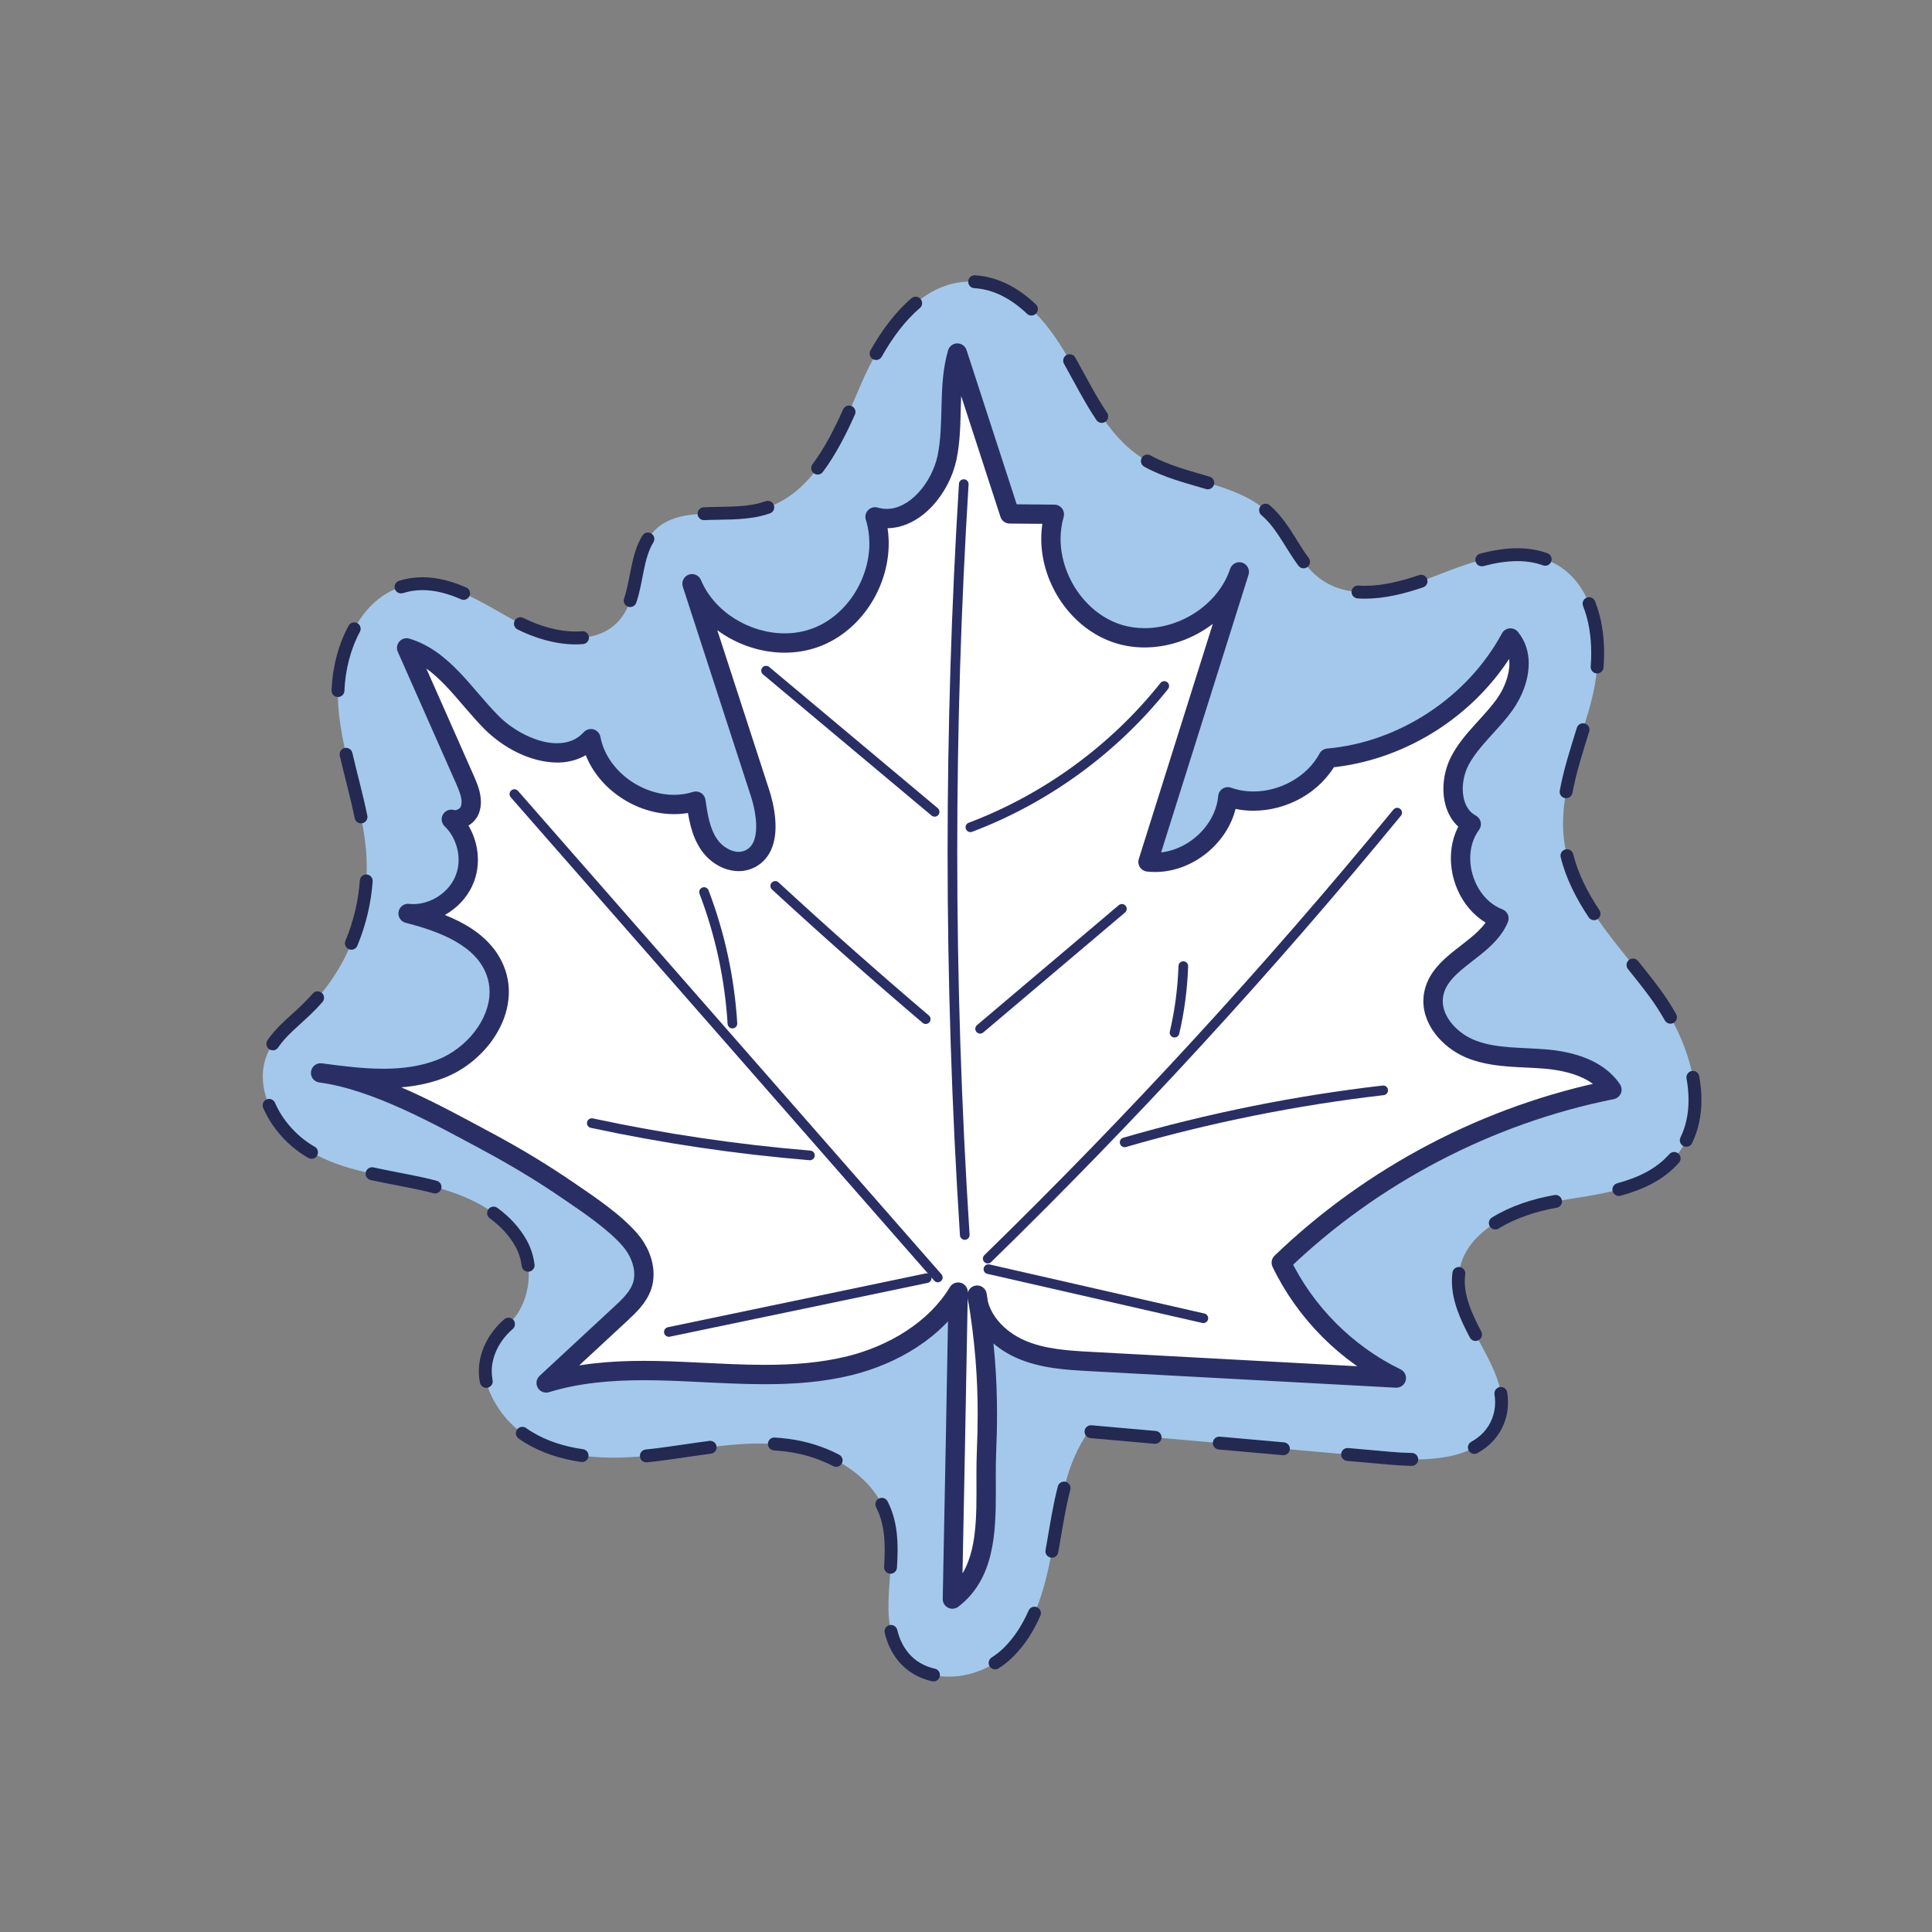
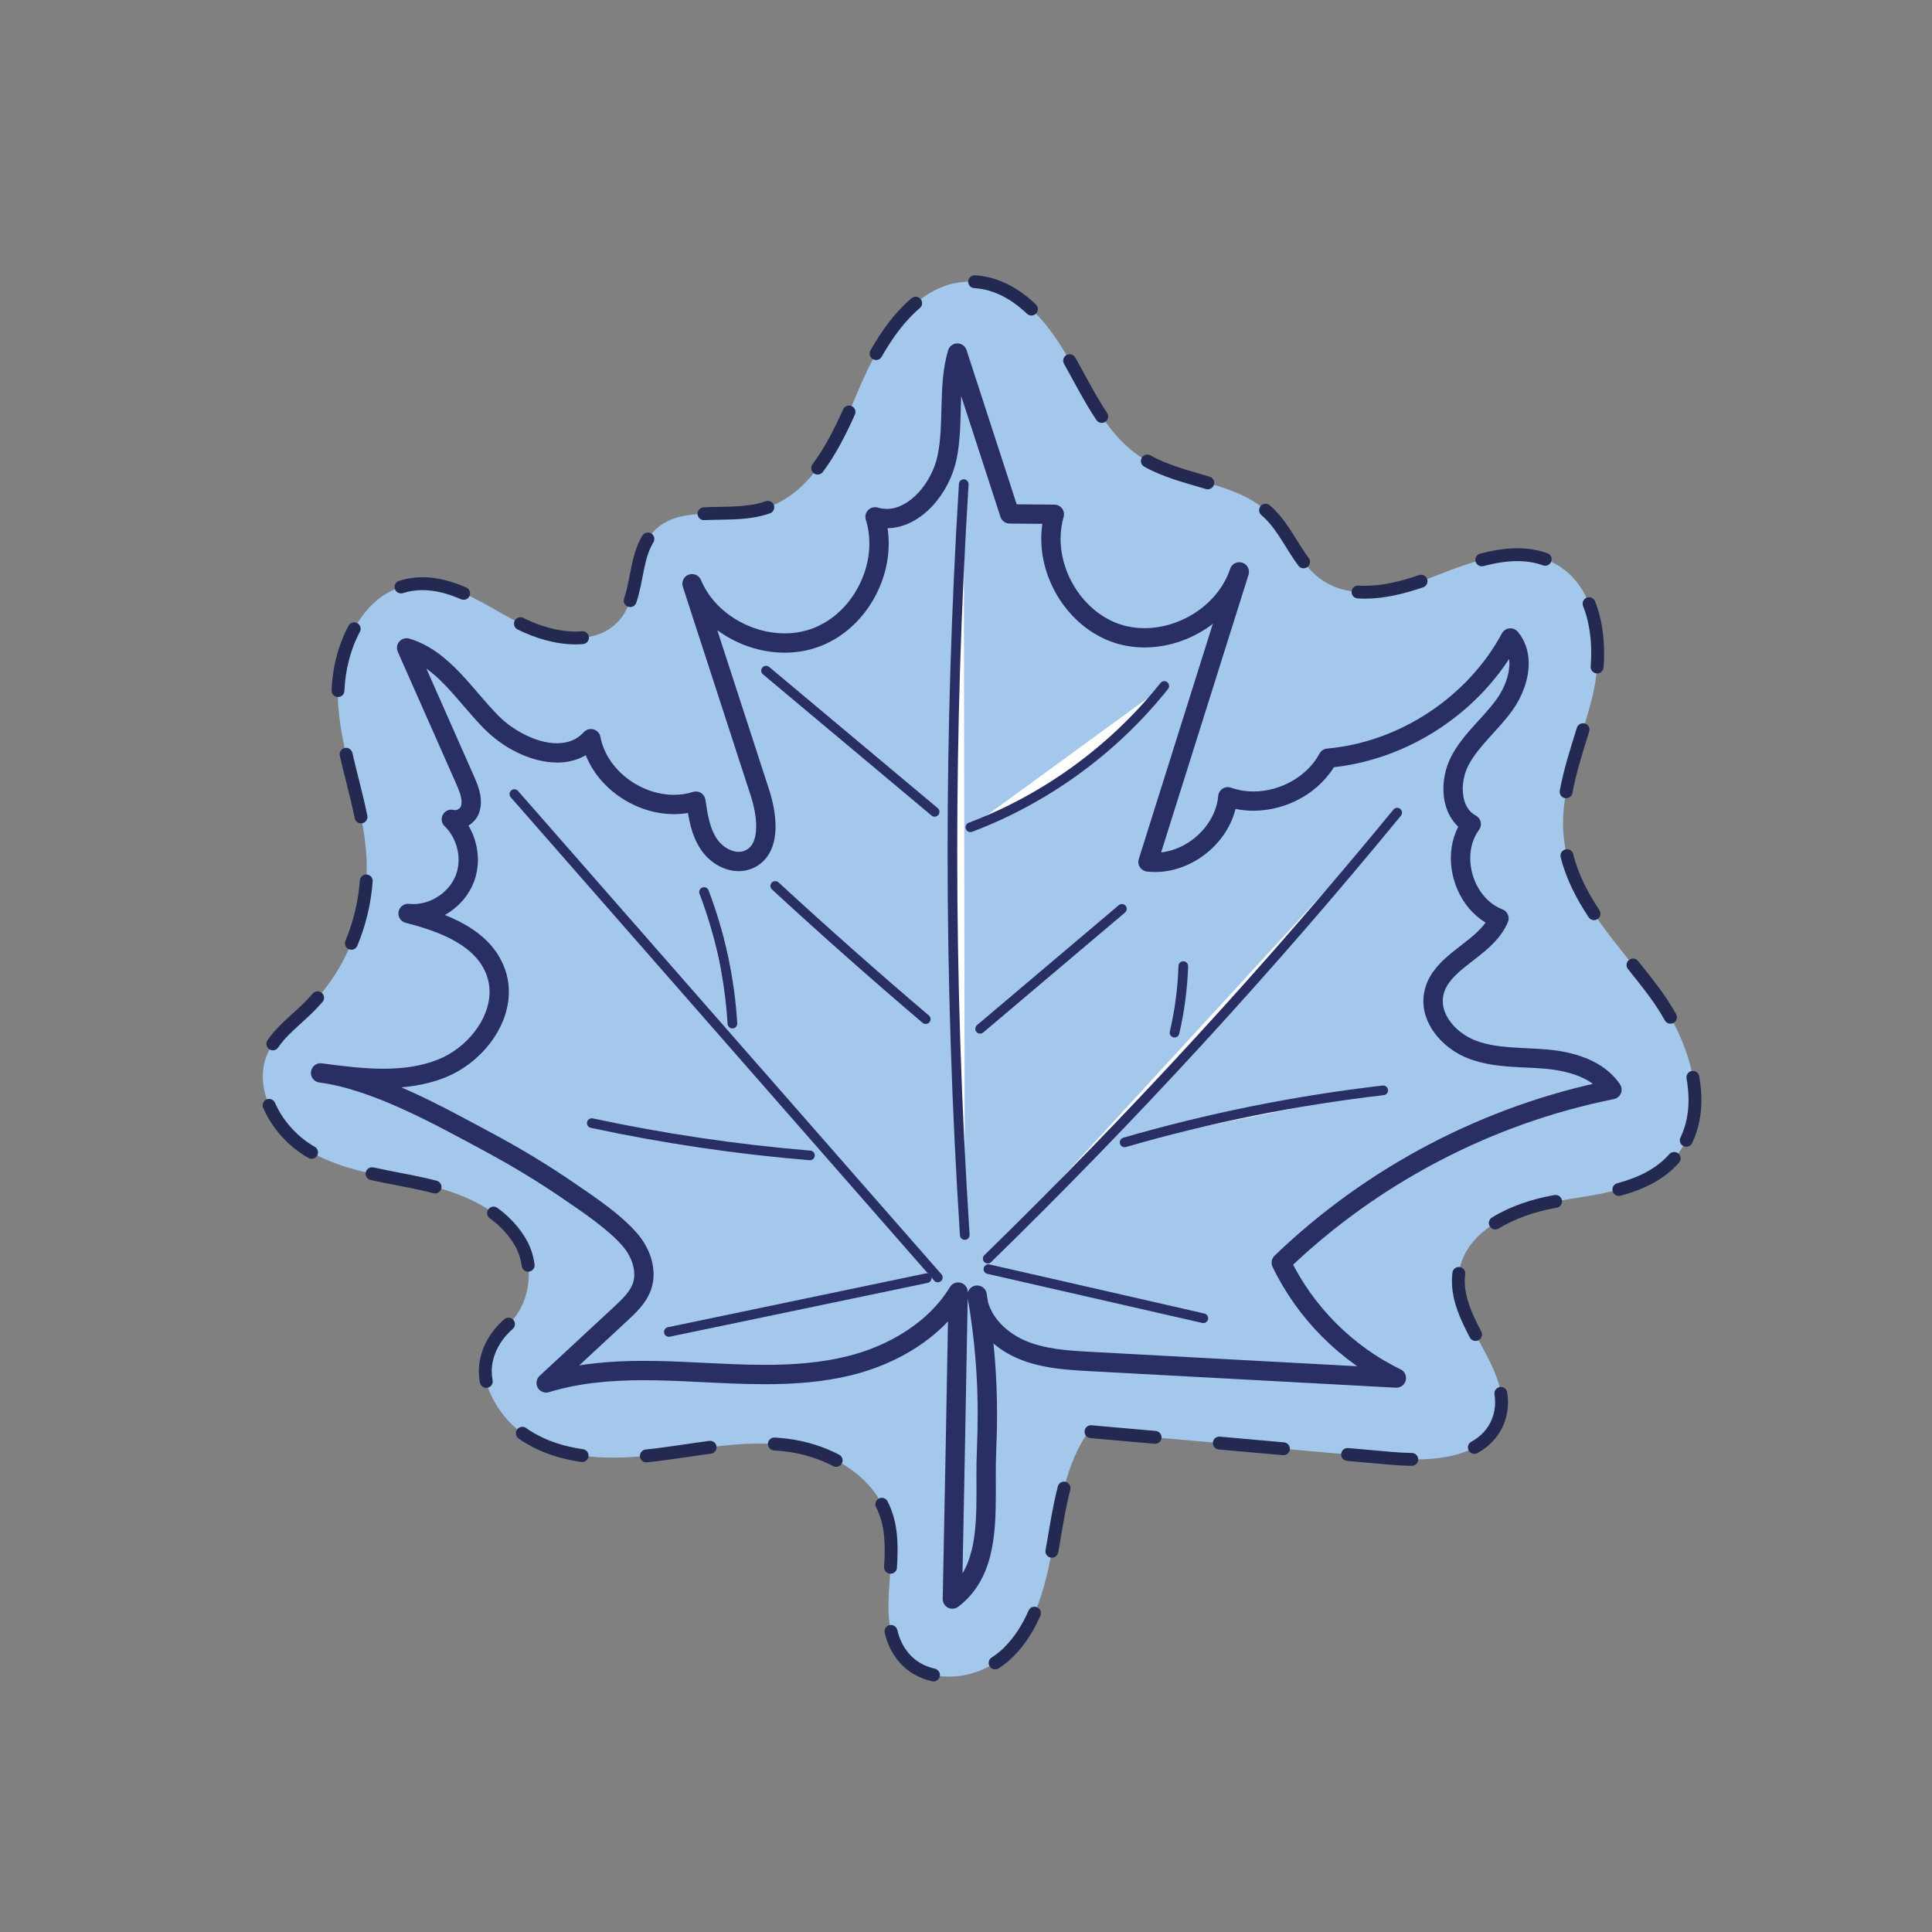
<svg xmlns="http://www.w3.org/2000/svg" version="1.1" id="Mini_bonbon" x="0px" y="0px" width="150px" height="150px" viewBox="0 0 150 150" xml:space="preserve">
  <rect x="0" y="0" width="150" height="150" fill="#808080" stroke="none" />
  <g>
    <path fill="#A3C8EB" d="M129.98,89.94c-2.23,2.52-5.98,2.76-9.29,3.35c-3.31,0.59-7.09,2.35-7.44,5.7c-0.41,4,4.52,7.59,3.06,11.34   c-1.16,2.95-5.19,3.17-8.34,2.89c-7.82-0.69-15.63-1.39-23.45-2.08c-1.78,2.51-2.23,5.69-2.75,8.72c-0.53,3.04-1.28,6.23-3.45,8.4   c-2.17,2.18-6.22,2.75-8.18,0.39c-2.33-2.82-0.27-7.14-1.22-10.67c-0.89-3.3-4.37-5.33-7.76-5.77c-3.39-0.45-6.81,0.32-10.2,0.74   c-3.39,0.41-7.05,0.41-9.97-1.38c-1.34-0.82-2.42-2.14-3.02-3.61c-0.74-1.82-0.01-3.82,1.47-5.12c1.6-1.39,2.13-4.25,1.04-6.26   c-1.48-2.7-4.64-3.98-7.64-4.65s-6.18-0.98-8.82-2.56c-2.63-1.58-4.53-5.01-3.16-7.77c0.64-1.29,1.85-2.18,2.89-3.18   c3.13-2.99,4.89-7.36,4.71-11.69c-0.16-4.05-1.92-7.9-2.2-11.95c-0.28-4.05,1.75-8.86,5.77-9.41c2.9-0.4,5.53,1.54,8.12,2.92   c2.58,1.38,6.26,2.02,8.06-0.29c1.49-1.9,0.88-4.91,2.5-6.7c1.94-2.13,5.44-1.05,8.24-1.72c4.17-1,6.15-5.6,7.81-9.55   c1.67-3.94,4.55-8.36,8.83-8.16c3.25,0.15,5.68,3.01,7.29,5.84c1.62,2.83,2.99,6.02,5.71,7.79c3.1,2.01,7.44,1.83,10.03,4.45   c1.47,1.48,2.14,3.66,3.79,4.92c2.51,1.93,6.12,0.99,9.07-0.17c2.95-1.15,6.33-2.44,9.15-0.99c3.42,1.76,3.91,6.51,3.03,10.26   c-0.89,3.74-2.7,7.42-2.23,11.23c0.56,4.64,4.28,8.14,7.05,11.9C131.25,80.86,133.08,86.45,129.98,89.94z" />
    <path fill="#232951" d="M129.606,89.609c-1.036,1.171-2.446,1.826-4.05,2.262c-0.267,0.072-0.424,0.347-0.351,0.614   c0.072,0.266,0.347,0.424,0.614,0.351c1.698-0.461,3.318-1.188,4.537-2.564c0.183-0.207,0.164-0.523-0.043-0.706   C130.105,89.383,129.789,89.402,129.606,89.609L129.606,89.609z M130.943,83.732c0.101,0.567,0.155,1.128,0.155,1.674   c0,1.038-0.194,2.021-0.626,2.909c-0.121,0.248-0.018,0.548,0.231,0.668c0.248,0.121,0.548,0.018,0.668-0.231   c0.508-1.044,0.727-2.184,0.726-3.346c0-0.612-0.06-1.232-0.171-1.85c-0.049-0.272-0.308-0.453-0.58-0.404   C131.076,83.201,130.895,83.46,130.943,83.732L130.943,83.732z M126.394,75.235c0.58,0.722,1.152,1.439,1.684,2.161   c0.421,0.571,0.819,1.186,1.181,1.829c0.135,0.241,0.44,0.326,0.681,0.191c0.241-0.135,0.326-0.44,0.191-0.681   c-0.382-0.68-0.803-1.329-1.247-1.933c-0.547-0.743-1.127-1.47-1.709-2.195c-0.173-0.215-0.488-0.249-0.703-0.076   C126.255,74.705,126.221,75.02,126.394,75.235z M121.172,66.554c0.418,1.69,1.215,3.221,2.171,4.664   c0.153,0.23,0.463,0.293,0.693,0.14c0.23-0.153,0.293-0.463,0.141-0.693c-0.918-1.385-1.654-2.814-2.034-4.351   c-0.066-0.268-0.337-0.432-0.605-0.365C121.269,66.015,121.105,66.286,121.172,66.554z M122.427,56.505   c-0.493,1.6-1.023,3.219-1.327,4.879c-0.05,0.272,0.13,0.532,0.402,0.582c0.272,0.05,0.532-0.13,0.582-0.402   c0.286-1.57,0.802-3.154,1.299-4.764c0.081-0.264-0.067-0.544-0.331-0.625C122.789,56.093,122.509,56.241,122.427,56.505   L122.427,56.505z M122.91,47.052c0.435,1.091,0.633,2.361,0.632,3.652c0,0.347-0.014,0.695-0.041,1.042   c-0.022,0.275,0.184,0.516,0.459,0.538c0.275,0.022,0.516-0.184,0.538-0.459c0.029-0.372,0.044-0.746,0.044-1.12   c0-1.392-0.209-2.78-0.703-4.022c-0.102-0.257-0.393-0.382-0.65-0.279C122.933,46.504,122.808,46.795,122.91,47.052L122.91,47.052z    M115.174,43.951c0.896-0.236,1.783-0.386,2.631-0.385c0.693,0,1.359,0.099,1.995,0.328c0.26,0.094,0.546-0.041,0.64-0.301   c0.094-0.26-0.041-0.546-0.301-0.64c-0.76-0.274-1.546-0.387-2.334-0.387c-0.965,0-1.934,0.168-2.886,0.418   c-0.267,0.07-0.426,0.344-0.356,0.611C114.634,43.862,114.907,44.021,115.174,43.951L115.174,43.951z M105.398,46.459   c0.196,0.014,0.393,0.021,0.59,0.021c1.513-0.001,3.063-0.387,4.505-0.882c0.261-0.09,0.4-0.374,0.31-0.635   c-0.09-0.261-0.374-0.4-0.635-0.31c-1.382,0.476-2.839,0.829-4.18,0.828c-0.175,0-0.348-0.006-0.519-0.018   c-0.275-0.02-0.515,0.187-0.535,0.463C104.916,46.2,105.123,46.439,105.398,46.459L105.398,46.459z M97.929,39.988   c0.115,0.1,0.227,0.204,0.336,0.314l0.001,0.001c0.975,0.972,1.614,2.371,2.544,3.621c0.166,0.221,0.479,0.265,0.7,0.099   c0.221-0.166,0.265-0.479,0.099-0.7c-0.85-1.121-1.497-2.571-2.634-3.725l0.001,0.001c-0.127-0.128-0.258-0.251-0.392-0.367   c-0.209-0.181-0.525-0.158-0.705,0.051C97.698,39.491,97.72,39.807,97.929,39.988L97.929,39.988z M88.836,36.231   c1.516,0.844,3.205,1.264,4.794,1.737c0.265,0.079,0.543-0.072,0.622-0.337c0.079-0.265-0.072-0.543-0.337-0.622   c-1.617-0.478-3.234-0.892-4.591-1.652c-0.241-0.135-0.546-0.048-0.68,0.193C88.509,35.792,88.595,36.097,88.836,36.231   L88.836,36.231z M82.61,28.246c0.805,1.43,1.572,2.963,2.516,4.366c0.154,0.229,0.465,0.29,0.694,0.136   c0.229-0.154,0.29-0.465,0.136-0.694c-0.896-1.33-1.654-2.839-2.474-4.298c-0.135-0.241-0.44-0.326-0.681-0.191   C82.559,27.701,82.474,28.006,82.61,28.246L82.61,28.246z M75.641,22.373c1.542,0.093,2.903,0.856,4.095,1.987   c0.2,0.19,0.517,0.182,0.707-0.018c0.19-0.2,0.182-0.517-0.018-0.707c-1.298-1.234-2.877-2.148-4.724-2.26   c-0.276-0.017-0.513,0.193-0.529,0.469C75.156,22.12,75.365,22.357,75.641,22.373L75.641,22.373z M68.455,27.696   c0.82-1.455,1.813-2.807,2.961-3.776c0.211-0.178,0.237-0.494,0.059-0.705c-0.178-0.211-0.494-0.237-0.705-0.059   c-1.278,1.081-2.327,2.526-3.187,4.049c-0.136,0.241-0.051,0.545,0.19,0.681C68.014,28.022,68.319,27.937,68.455,27.696   L68.455,27.696z M63.884,36.644c1.005-1.341,1.795-2.903,2.49-4.453c0.113-0.252,0-0.548-0.252-0.661   c-0.252-0.113-0.548,0-0.661,0.252c-0.68,1.52-1.445,3.019-2.378,4.262c-0.166,0.221-0.121,0.534,0.1,0.7   C63.405,36.91,63.719,36.865,63.884,36.644L63.884,36.644z M54.682,40.384c1.389-0.067,2.931,0.026,4.384-0.318   c0.244-0.059,0.481-0.129,0.712-0.209c0.261-0.091,0.398-0.377,0.306-0.637c-0.091-0.261-0.377-0.398-0.637-0.306   c-0.199,0.07-0.403,0.13-0.614,0.181c-1.25,0.303-2.739,0.227-4.197,0.292c-0.276,0.013-0.489,0.247-0.476,0.523   C54.173,40.184,54.407,40.397,54.682,40.384L54.682,40.384z M49.4,46.793c0.288-0.839,0.42-1.711,0.588-2.524   c0.166-0.814,0.368-1.561,0.74-2.161c0.145-0.235,0.072-0.543-0.164-0.688c-0.235-0.145-0.543-0.072-0.688,0.164   c-0.476,0.776-0.693,1.64-0.868,2.484c-0.173,0.845-0.304,1.678-0.554,2.4c-0.09,0.261,0.049,0.546,0.31,0.636   C49.026,47.193,49.31,47.054,49.4,46.793z M40.181,48.869c1.358,0.68,2.959,1.16,4.496,1.162c0.199,0,0.396-0.008,0.592-0.025   c0.275-0.024,0.479-0.267,0.454-0.542c-0.024-0.275-0.267-0.479-0.542-0.454c-0.165,0.014-0.333,0.022-0.505,0.022   c-1.324,0.002-2.806-0.431-4.048-1.056c-0.247-0.124-0.547-0.024-0.671,0.223C39.835,48.445,39.935,48.745,40.181,48.869   L40.181,48.869z M31.286,46.048c0.259-0.082,0.53-0.144,0.812-0.182c0.24-0.033,0.477-0.049,0.714-0.049   c0.999,0,1.989,0.28,2.986,0.711c0.253,0.11,0.548-0.007,0.657-0.26c0.11-0.253-0.007-0.548-0.26-0.657   c-1.07-0.463-2.195-0.793-3.383-0.794c-0.28,0-0.564,0.019-0.85,0.058c-0.338,0.046-0.665,0.12-0.979,0.22   c-0.263,0.084-0.409,0.365-0.325,0.628C30.741,45.986,31.022,46.131,31.286,46.048L31.286,46.048z M26.742,53.635   c0.058-1.588,0.47-3.227,1.199-4.578c0.131-0.243,0.04-0.546-0.203-0.677c-0.243-0.131-0.546-0.04-0.677,0.203   c-0.813,1.509-1.254,3.283-1.319,5.016c-0.01,0.276,0.205,0.508,0.481,0.518C26.5,54.127,26.732,53.911,26.742,53.635   L26.742,53.635z M28.519,63.327c-0.336-1.652-0.795-3.268-1.162-4.876c-0.062-0.269-0.33-0.437-0.599-0.376   c-0.269,0.062-0.437,0.33-0.376,0.599c0.376,1.641,0.832,3.249,1.157,4.852c0.055,0.271,0.319,0.445,0.59,0.39   C28.399,63.862,28.574,63.598,28.519,63.327L28.519,63.327z M27.743,73.428c0.66-1.588,1.068-3.281,1.191-4.999   c0.02-0.275-0.188-0.515-0.463-0.534c-0.275-0.02-0.515,0.188-0.534,0.463c-0.115,1.607-0.497,3.196-1.117,4.687   c-0.106,0.255,0.015,0.548,0.27,0.654C27.344,73.804,27.637,73.683,27.743,73.428L27.743,73.428z M21.597,81.326   c0.609-0.914,1.584-1.671,2.499-2.546l-0.001,0.001c0.329-0.314,0.642-0.642,0.941-0.984c0.182-0.208,0.161-0.524-0.047-0.705   c-0.208-0.182-0.524-0.161-0.705,0.047c-0.279,0.319-0.572,0.626-0.879,0.919l-0.001,0.001c-0.855,0.827-1.895,1.613-2.637,2.709   c-0.154,0.229-0.093,0.54,0.136,0.694C21.133,81.617,21.443,81.556,21.597,81.326L21.597,81.326z M24.438,89.036l-0.161-0.095   l0.001,0c-1.256-0.752-2.351-1.982-2.926-3.319c-0.109-0.254-0.404-0.37-0.657-0.261c-0.254,0.109-0.371,0.404-0.261,0.657   c0.67,1.549,1.888,2.912,3.329,3.78l0.001,0l0.178,0.104c0.24,0.137,0.545,0.055,0.682-0.185   C24.761,89.478,24.678,89.173,24.438,89.036L24.438,89.036z M33.906,91.676c-0.32-0.086-0.64-0.163-0.957-0.234   c-1.322-0.295-2.66-0.518-3.956-0.804c-0.27-0.059-0.536,0.111-0.596,0.381c-0.059,0.27,0.111,0.536,0.381,0.596   c1.33,0.293,2.667,0.516,3.953,0.803c0.305,0.068,0.612,0.143,0.917,0.224c0.267,0.071,0.541-0.087,0.612-0.354   C34.331,92.021,34.173,91.747,33.906,91.676L33.906,91.676z M41.501,98.168c-0.084-0.635-0.273-1.257-0.582-1.826l-0.001-0.002   c-0.572-1.044-1.376-1.886-2.304-2.561c-0.223-0.163-0.536-0.113-0.699,0.11c-0.163,0.223-0.113,0.536,0.11,0.699   c0.832,0.606,1.525,1.338,2.016,2.234l-0.001-0.002c0.244,0.45,0.399,0.955,0.469,1.481c0.036,0.274,0.288,0.466,0.561,0.43   C41.345,98.693,41.537,98.442,41.501,98.168L41.501,98.168z M38.246,107.153c-0.046-0.228-0.068-0.457-0.068-0.686   c-0.002-1.183,0.603-2.383,1.592-3.251l-0.002,0.002l0.046-0.041c0.206-0.184,0.223-0.5,0.039-0.706   c-0.184-0.206-0.5-0.223-0.706-0.039l-0.036,0.031l-0.002,0.002c-1.173,1.032-1.93,2.478-1.932,4.002   c0,0.294,0.029,0.59,0.088,0.885c0.055,0.271,0.318,0.446,0.589,0.391C38.126,107.687,38.301,107.424,38.246,107.153   L38.246,107.153z M45.264,112.516c-1.436-0.205-2.797-0.627-4.012-1.373c-0.138-0.084-0.273-0.174-0.404-0.27   c-0.224-0.162-0.536-0.112-0.698,0.112c-0.162,0.224-0.112,0.536,0.112,0.698c0.152,0.11,0.309,0.215,0.469,0.313   c1.357,0.832,2.856,1.291,4.394,1.51c0.273,0.039,0.527-0.151,0.565-0.425C45.727,112.809,45.537,112.555,45.264,112.516   L45.264,112.516z M55.072,111.87c-1.406,0.183-2.798,0.414-4.173,0.584c-0.253,0.031-0.51,0.059-0.766,0.085   c-0.275,0.027-0.475,0.272-0.448,0.547c0.027,0.275,0.272,0.475,0.547,0.448c0.265-0.026,0.528-0.055,0.789-0.087   c1.403-0.174,2.798-0.405,4.181-0.585c0.274-0.036,0.467-0.287,0.431-0.56C55.596,112.027,55.345,111.834,55.072,111.87   L55.072,111.87z M65.149,112.94c-1.224-0.638-2.579-1.051-3.925-1.226c-0.356-0.047-0.714-0.082-1.071-0.104   c-0.276-0.018-0.513,0.191-0.531,0.467c-0.018,0.276,0.191,0.513,0.467,0.531c0.336,0.021,0.671,0.054,1.005,0.098   c1.233,0.16,2.481,0.541,3.593,1.121c0.245,0.128,0.547,0.033,0.675-0.212C65.489,113.37,65.394,113.068,65.149,112.94   L65.149,112.94z M69.64,121.712c0.028-0.456,0.049-0.917,0.049-1.378c0-0.833-0.067-1.669-0.286-2.485   c-0.121-0.45-0.287-0.879-0.492-1.283c-0.124-0.247-0.425-0.346-0.672-0.221c-0.247,0.124-0.346,0.425-0.221,0.672   c0.175,0.346,0.316,0.71,0.419,1.093c0.188,0.697,0.252,1.445,0.252,2.225c0,0.431-0.019,0.871-0.047,1.316   c-0.017,0.276,0.193,0.513,0.468,0.53C69.386,122.198,69.623,121.988,69.64,121.712L69.64,121.712z M72.585,129.558   c-0.812-0.186-1.523-0.582-2.06-1.228l0.001,0.001c-0.442-0.536-0.707-1.127-0.863-1.784c-0.064-0.269-0.333-0.435-0.602-0.371   c-0.269,0.064-0.435,0.333-0.371,0.602c0.183,0.775,0.513,1.524,1.065,2.191l0.001,0.001c0.69,0.832,1.616,1.34,2.608,1.564   c0.269,0.061,0.537-0.107,0.598-0.377C73.023,129.887,72.854,129.619,72.585,129.558L72.585,129.558z M79.86,125.044   c-0.472,1.076-1.08,2.049-1.893,2.863l-0.001,0.001c-0.29,0.291-0.618,0.553-0.975,0.78c-0.233,0.149-0.301,0.458-0.153,0.69   c0.149,0.233,0.458,0.301,0.69,0.153c0.414-0.264,0.801-0.571,1.145-0.918l-0.001,0.001c0.921-0.921,1.593-2.007,2.102-3.168   c0.111-0.253-0.004-0.548-0.257-0.659C80.266,124.676,79.971,124.791,79.86,125.044L79.86,125.044z M82.129,115.407   c-0.373,1.45-0.605,2.935-0.851,4.368l0-0.001c-0.033,0.192-0.068,0.384-0.103,0.576c-0.05,0.272,0.13,0.532,0.401,0.582   c0.272,0.05,0.532-0.13,0.582-0.401c0.036-0.196,0.071-0.391,0.105-0.585l0-0.001c0.247-1.443,0.477-2.902,0.834-4.288   c0.069-0.267-0.092-0.54-0.36-0.609C82.47,114.979,82.197,115.14,82.129,115.407z M89.728,111.099   c-1.66-0.147-3.32-0.294-4.981-0.441c-0.275-0.024-0.518,0.179-0.542,0.454c-0.024,0.275,0.179,0.518,0.454,0.542   c1.66,0.147,3.32,0.294,4.98,0.441c0.275,0.024,0.518-0.179,0.542-0.454C90.206,111.366,90.003,111.123,89.728,111.099   L89.728,111.099z M99.689,111.984c-1.66-0.148-3.32-0.295-4.98-0.443c-0.275-0.024-0.518,0.179-0.542,0.454   c-0.024,0.275,0.179,0.518,0.454,0.542c1.66,0.148,3.32,0.295,4.98,0.443c0.275,0.024,0.518-0.179,0.542-0.454   C100.167,112.251,99.964,112.009,99.689,111.984L99.689,111.984z M109.617,112.808c-0.545-0.008-1.085-0.04-1.602-0.086   c-1.115-0.098-2.23-0.197-3.345-0.296c-0.275-0.024-0.518,0.179-0.542,0.454c-0.024,0.275,0.179,0.518,0.454,0.542   c1.115,0.099,2.23,0.197,3.345,0.296c0.537,0.048,1.102,0.081,1.676,0.09c0.276,0.004,0.503-0.216,0.507-0.492   C110.113,113.039,109.893,112.812,109.617,112.808L109.617,112.808z M116.033,108.258c0.032,0.209,0.048,0.415,0.048,0.62   c0,0.426-0.071,0.843-0.237,1.271l0.001-0.002c-0.323,0.816-0.878,1.38-1.62,1.796c-0.241,0.134-0.328,0.439-0.194,0.68   c0.134,0.241,0.439,0.328,0.68,0.194c0.901-0.499,1.654-1.254,2.064-2.304l0.001-0.002c0.213-0.545,0.305-1.095,0.305-1.633   c0-0.259-0.021-0.516-0.06-0.769c-0.041-0.273-0.296-0.461-0.569-0.42C116.179,107.73,115.991,107.985,116.033,108.258   L116.033,108.258z M112.769,98.803l-0.016,0.135l0,0.001c-0.018,0.178-0.027,0.355-0.027,0.531   c0.004,1.572,0.677,3.011,1.393,4.375c0.129,0.244,0.431,0.338,0.675,0.209c0.244-0.129,0.338-0.431,0.209-0.675   c-0.705-1.333-1.282-2.638-1.278-3.909c0-0.143,0.007-0.286,0.022-0.429l0,0.001l0.013-0.109c0.036-0.274-0.157-0.525-0.431-0.561   C113.055,98.337,112.804,98.53,112.769,98.803L112.769,98.803z M120.687,92.783l-0.084,0.015c-1.614,0.289-3.335,0.842-4.773,1.733   c-0.235,0.146-0.307,0.454-0.161,0.689c0.146,0.235,0.454,0.307,0.689,0.161c1.288-0.801,2.905-1.329,4.421-1.598l0.082-0.015   c0.272-0.048,0.454-0.307,0.406-0.579C121.218,92.917,120.959,92.735,120.687,92.783L120.687,92.783z" />
-     <path fill="#FFFFFF" d="M108.41,106.99c-7.89-0.43-15.78-0.85-23.68-1.28c-1.87-0.1-3.79-0.21-5.51-0.97   c-1.72-0.76-3.22-2.31-3.36-4.19c0.828,4.842,0.88,8.586,0.73,12.18c-0.172,4.117,0.63,8.92-2.65,11.42   c0.16-7.95,0.31-15.88,0.45-23.83c-1.77,2.94-5.05,4.87-8.42,5.71c-3.84,0.95-7.86,0.7-11.8,0.51c-3.95-0.2-7.99-0.33-11.77,0.83   c1.92-1.78,3.85-3.57,5.77-5.35c0.67-0.62,1.37-1.28,1.67-2.14c0.42-1.22-0.07-2.62-0.91-3.6c-1.21-1.41-3.21-2.75-4.75-3.8   c-2.02-1.39-4.13-2.66-6.29-3.82c-3.81-2.04-8.66-4.78-13-5.36c3.14,0.42,6.45,0.83,9.39-0.34c2.95-1.17,5.29-4.51,4.21-7.49   c-0.96-2.68-4.05-3.85-6.81-4.55c1.84,0.2,3.75-0.97,4.41-2.71c0.6-1.55,0.15-3.45-1.05-4.6c0.51,0.16,1.23-0.17,1.44-0.73   c0.28-0.76-0.05-1.59-0.37-2.32c-1.51-3.42-3.03-6.84-4.54-10.26c2.82,0.85,4.48,3.65,6.55,5.75c2.06,2.1,5.78,3.48,7.76,1.3   c0.67,3.51,4.75,5.93,8.15,4.85c0.17,1.17,0.35,2.38,1.02,3.36c0.66,0.98,1.96,1.63,3.05,1.18c1.79-0.74,1.5-3.33,0.91-5.17   c-1.76-5.42-3.52-10.83-5.28-16.25c1.49,3.55,5.97,5.51,9.58,4.19c3.61-1.32,5.78-5.7,4.63-9.38c2.61,0.77,5.03-1.95,5.59-4.61   c0.55-2.67,0.04-5.49,0.8-8.11c1.35,4.17,2.71,8.33,4.06,12.49c1.16,0.01,2.32,0.02,3.47,0.03c-1.09,3.74,1.27,8.13,4.98,9.29   c3.72,1.15,8.15-1.12,9.38-4.82c-2.37,7.51-4.73,15.01-7.09,22.52c2.95,0.34,5.94-2.1,6.2-5.06c2.85,1.01,6.34-0.34,7.78-3   c5.86-0.52,11.36-4.15,14.16-9.33c1.19,1.43,0.64,3.64-0.44,5.16c-1.08,1.52-2.6,2.71-3.47,4.35c-0.87,1.65-0.77,4.07,0.87,4.94   c-1.75,2.36-0.6,6.27,2.15,7.32c-1,2.43-4.55,3.28-5.06,5.86c-0.38,1.89,1.23,3.69,3.04,4.35c1.81,0.67,3.8,0.55,5.72,0.72   c1.92,0.18,3.99,0.77,5.07,2.37c-9.6,1.92-18.62,6.64-25.67,13.43C101.34,101.9,104.55,105.12,108.41,106.99z" />
    <path fill="#292F65" d="M108.41,106.99l0.041-0.749c-7.891-0.43-15.781-0.85-23.68-1.28c-1.871-0.097-3.697-0.217-5.248-0.907   c-0.762-0.336-1.479-0.854-2.003-1.474c-0.526-0.622-0.856-1.332-0.912-2.086l-0.748,0.056l-0.739,0.126   c0.598,3.499,0.785,6.404,0.785,9.107c0,0.993-0.025,1.958-0.065,2.915c-0.024,0.581-0.03,1.168-0.03,1.755   c0,0.476,0.003,0.952,0.003,1.423c0.001,1.594-0.044,3.14-0.366,4.459c-0.326,1.325-0.894,2.398-1.963,3.217l0.455,0.596   l0.75,0.015c0.16-7.951,0.31-15.881,0.45-23.832c0.006-0.34-0.216-0.64-0.543-0.734c-0.327-0.094-0.674,0.043-0.85,0.334   c-1.624,2.712-4.733,4.569-7.959,5.369c-2.07,0.512-4.219,0.666-6.407,0.666c-1.711,0-3.443-0.094-5.175-0.177l0.002,0   c-1.392-0.07-2.804-0.133-4.222-0.133c-2.614,0-5.251,0.211-7.806,0.995l0.22,0.717l0.51,0.55c1.92-1.78,3.85-3.57,5.77-5.35   l-0.001,0c0.667-0.626,1.478-1.349,1.869-2.443l0.001-0.003c0.134-0.389,0.194-0.79,0.194-1.183   c-0.005-1.184-0.517-2.295-1.244-3.149l0,0c-1.321-1.531-3.357-2.877-4.897-3.931l0.003,0.002c-2.045-1.407-4.179-2.691-6.36-3.863   l-0.001,0c-3.808-2.031-8.691-4.822-13.255-5.442c-0.411-0.055-0.788,0.233-0.843,0.644c-0.055,0.411,0.233,0.788,0.644,0.843   c1.607,0.214,3.287,0.433,4.973,0.433c1.613,0,3.239-0.201,4.794-0.82l-0.001,0c1.36-0.541,2.577-1.478,3.474-2.637   c0.894-1.158,1.475-2.552,1.477-4.014c0-0.597-0.099-1.202-0.313-1.792l0.001,0.003c-0.557-1.557-1.729-2.647-3.061-3.414   c-1.337-0.771-2.859-1.251-4.271-1.61L31.68,70.92l-0.081,0.746c0.165,0.018,0.33,0.027,0.494,0.027   c1.018-0.001,2.004-0.331,2.83-0.892c0.826-0.561,1.501-1.359,1.868-2.324l-0.002,0.005c0.215-0.555,0.315-1.141,0.315-1.723   c-0.003-1.366-0.544-2.724-1.546-3.689L35.04,63.61l-0.224,0.716c0.168,0.053,0.337,0.075,0.501,0.075   c0.397-0.002,0.767-0.122,1.094-0.329c0.324-0.207,0.614-0.513,0.772-0.928l0.002-0.004c0.108-0.294,0.152-0.593,0.152-0.876   c-0.006-0.787-0.302-1.453-0.539-2.005l-0.001-0.002c-1.51-3.421-3.03-6.841-4.54-10.26L31.57,50.3l-0.216,0.718   c1.226,0.368,2.244,1.178,3.232,2.208c0.987,1.026,1.921,2.253,3.001,3.351l-0.001-0.001c1.458,1.47,3.579,2.612,5.664,2.628   c1.153,0.007,2.328-0.396,3.187-1.349L45.88,57.35l-0.737,0.141c0.321,1.676,1.311,3.102,2.608,4.108   c1.3,1.006,2.919,1.609,4.574,1.611c0.646,0,1.298-0.094,1.931-0.295L54.03,62.2l-0.742,0.108c0.175,1.167,0.348,2.5,1.143,3.675   l-0.003-0.004c0.648,0.946,1.716,1.642,2.925,1.657c0.343,0,0.696-0.063,1.033-0.202c0.684-0.277,1.181-0.802,1.455-1.392   c0.279-0.591,0.371-1.236,0.372-1.881c-0.002-0.978-0.218-1.971-0.489-2.82l-0.001-0.003c-1.76-5.42-3.52-10.83-5.28-16.25   L53.73,45.32l-0.692,0.29c0.654,1.557,1.813,2.82,3.206,3.695c1.394,0.874,3.03,1.368,4.679,1.369c0.892,0,1.788-0.146,2.644-0.459   c1.645-0.602,2.999-1.762,3.944-3.185c0.944-1.424,1.487-3.119,1.488-4.836c0-0.767-0.11-1.539-0.343-2.287L67.94,40.13   l-0.212,0.719c0.374,0.111,0.751,0.163,1.12,0.163c1.4-0.004,2.624-0.736,3.547-1.731c0.927-1.002,1.589-2.291,1.869-3.608   l0.001-0.003c0.294-1.432,0.299-2.849,0.336-4.205c0.035-1.357,0.101-2.651,0.449-3.847l-0.72-0.209l-0.714,0.231   c1.35,4.171,2.71,8.332,4.06,12.491c0.099,0.306,0.385,0.516,0.707,0.518c1.16,0.01,2.32,0.02,3.47,0.03l0.007-0.75l-0.72-0.21   c-0.202,0.694-0.297,1.405-0.297,2.113c0.001,1.773,0.59,3.518,1.599,4.963c1.009,1.444,2.448,2.598,4.175,3.139l0.002,0.001   c0.735,0.227,1.492,0.334,2.245,0.334c1.748-0.001,3.472-0.569,4.909-1.549c1.436-0.981,2.593-2.386,3.159-4.084L96.22,44.4   l-0.715-0.226c-2.37,7.51-4.73,15.011-7.09,22.521c-0.067,0.212-0.035,0.447,0.086,0.633s0.322,0.311,0.543,0.337   c0.214,0.025,0.428,0.037,0.641,0.037c1.592-0.002,3.105-0.66,4.266-1.696c1.159-1.037,1.983-2.472,2.126-4.08L95.33,61.86   l-0.251,0.707c0.728,0.258,1.487,0.378,2.243,0.378c2.594-0.007,5.172-1.395,6.447-3.728l-0.66-0.357l0.066,0.747   c6.124-0.549,11.823-4.311,14.754-9.72l-0.66-0.357l-0.577,0.48c0.342,0.414,0.494,0.911,0.497,1.498   c0.006,0.887-0.393,1.941-0.972,2.748c-0.496,0.7-1.125,1.359-1.76,2.062c-0.633,0.704-1.276,1.457-1.762,2.37l-0.001,0.002   c-0.409,0.778-0.627,1.671-0.629,2.558c0.001,0.661,0.123,1.323,0.412,1.923c0.287,0.598,0.755,1.133,1.398,1.472l0.351-0.663   l-0.602-0.447c-0.678,0.915-0.98,2.01-0.98,3.092c0.001,1.123,0.319,2.241,0.906,3.199c0.587,0.955,1.455,1.755,2.558,2.177   l0.268-0.701l-0.694-0.285c-0.195,0.475-0.529,0.903-0.966,1.322c-0.653,0.631-1.527,1.213-2.332,1.911   c-0.402,0.351-0.787,0.735-1.109,1.188c-0.322,0.452-0.577,0.978-0.695,1.579l0-0.002c-0.048,0.238-0.071,0.476-0.071,0.711   c0.002,1.062,0.461,2.023,1.119,2.788c0.662,0.767,1.532,1.36,2.471,1.703l-0.003-0.001c2.012,0.735,4.072,0.592,5.914,0.764   l-0.004,0c0.909,0.085,1.838,0.268,2.633,0.599c0.798,0.331,1.448,0.796,1.886,1.444l0.622-0.42l-0.147-0.735   c-9.743,1.949-18.888,6.735-26.043,13.625c-0.233,0.225-0.296,0.573-0.156,0.865c1.937,4.027,5.263,7.363,9.279,9.31L108.41,106.99   l0.041-0.749L108.41,106.99l0.327-0.675c-3.704-1.793-6.798-4.896-8.581-8.61L99.48,98.03l0.52,0.54   c6.944-6.689,15.84-11.344,25.297-13.235c0.246-0.049,0.451-0.218,0.547-0.45c0.095-0.232,0.068-0.497-0.072-0.705   c-0.643-0.952-1.567-1.582-2.554-1.991c-0.99-0.41-2.056-0.611-3.067-0.706l-0.004,0c-1.997-0.168-3.918-0.071-5.526-0.676   l-0.003-0.001c-0.69-0.25-1.369-0.713-1.847-1.272c-0.483-0.561-0.757-1.196-0.756-1.81c0-0.137,0.013-0.275,0.041-0.415l0-0.002   c0.097-0.487,0.332-0.898,0.694-1.314c0.54-0.623,1.367-1.204,2.194-1.865c0.821-0.664,1.667-1.429,2.129-2.541   c0.077-0.188,0.076-0.396-0.005-0.583c-0.081-0.187-0.231-0.331-0.421-0.403c-0.752-0.287-1.375-0.845-1.815-1.561   c-0.44-0.714-0.685-1.578-0.684-2.413c0-0.808,0.223-1.577,0.684-2.198c0.131-0.177,0.178-0.398,0.129-0.612   s-0.186-0.394-0.38-0.497c-0.339-0.182-0.577-0.446-0.751-0.8c-0.171-0.353-0.263-0.797-0.263-1.27   c-0.001-0.633,0.166-1.312,0.455-1.858l-0.001,0.002c0.384-0.726,0.937-1.389,1.551-2.07c0.613-0.681,1.284-1.378,1.868-2.197   c0.725-1.027,1.243-2.31,1.249-3.616c0.003-0.855-0.242-1.737-0.844-2.458c-0.159-0.191-0.404-0.291-0.651-0.267   c-0.247,0.025-0.467,0.171-0.585,0.39c-2.67,4.951-7.971,8.449-13.567,8.94c-0.25,0.022-0.474,0.169-0.593,0.39   c-0.957,1.788-3.071,2.949-5.128,2.942c-0.597,0-1.186-0.095-1.742-0.292c-0.22-0.078-0.46-0.05-0.656,0.076   c-0.196,0.126-0.321,0.333-0.342,0.565c-0.101,1.167-0.719,2.277-1.632,3.093c-0.911,0.816-2.099,1.317-3.266,1.315   c-0.157,0-0.313-0.009-0.469-0.027L89.13,66.92l0.715,0.225c2.36-7.51,4.72-15.01,7.09-22.519c0.124-0.393-0.092-0.812-0.484-0.939   s-0.813,0.086-0.943,0.477c-0.447,1.346-1.384,2.501-2.582,3.319c-1.196,0.818-2.644,1.289-4.063,1.288   c-0.612,0-1.218-0.086-1.802-0.267l0.002,0.001c-1.366-0.426-2.551-1.361-3.392-2.567c-0.842-1.204-1.33-2.669-1.329-4.105   c0-0.573,0.077-1.143,0.237-1.693c0.066-0.226,0.022-0.468-0.118-0.657s-0.36-0.3-0.595-0.303c-1.15-0.01-2.31-0.02-3.47-0.03   L78.39,39.9l0.713-0.232c-1.35-4.161-2.71-8.321-4.06-12.489c-0.101-0.312-0.397-0.524-0.725-0.519   c-0.328,0.005-0.617,0.226-0.709,0.541c-0.412,1.424-0.471,2.85-0.508,4.225c-0.035,1.376-0.05,2.704-0.306,3.942l0.001-0.003   c-0.215,1.032-0.771,2.114-1.501,2.896c-0.733,0.79-1.603,1.255-2.448,1.251c-0.227,0-0.458-0.032-0.696-0.102   c-0.266-0.079-0.552-0.005-0.747,0.193c-0.195,0.198-0.264,0.485-0.181,0.75c0.186,0.596,0.275,1.215,0.275,1.84   c0.001,1.397-0.45,2.821-1.238,4.007c-0.788,1.187-1.903,2.129-3.209,2.605c-0.681,0.249-1.4,0.368-2.129,0.368   c-1.346,0.001-2.721-0.41-3.882-1.139c-1.162-0.729-2.102-1.768-2.62-3.004c-0.156-0.371-0.575-0.553-0.953-0.413   c-0.378,0.14-0.577,0.552-0.452,0.935c1.76,5.42,3.52,10.83,5.28,16.25l-0.001-0.003c0.238,0.738,0.419,1.612,0.417,2.362   c0.001,0.495-0.079,0.929-0.227,1.237c-0.153,0.31-0.338,0.505-0.672,0.649c-0.146,0.06-0.297,0.088-0.46,0.089   c-0.567,0.015-1.302-0.415-1.681-0.994l-0.003-0.004c-0.544-0.785-0.732-1.872-0.897-3.045c-0.032-0.217-0.158-0.411-0.344-0.528   c-0.186-0.117-0.416-0.146-0.625-0.079c-0.479,0.152-0.975,0.224-1.477,0.224c-1.284,0.002-2.607-0.482-3.655-1.296   c-1.051-0.815-1.815-1.943-2.054-3.204c-0.053-0.28-0.259-0.504-0.533-0.581c-0.274-0.077-0.567,0.007-0.758,0.218   c-0.555,0.604-1.238,0.85-2.076,0.857c-1.501,0.016-3.402-0.948-4.593-2.178l-0.001-0.001c-0.99-1.002-1.921-2.225-2.987-3.337   c-1.064-1.108-2.286-2.123-3.881-2.605c-0.282-0.085-0.584,0.001-0.778,0.221s-0.243,0.531-0.124,0.8   c1.51,3.421,3.03,6.841,4.54,10.26l-0.001-0.002c0.234,0.521,0.419,1.036,0.413,1.403c0,0.134-0.019,0.248-0.059,0.357l0.002-0.004   c-0.017,0.049-0.076,0.129-0.174,0.19c-0.095,0.063-0.22,0.096-0.288,0.093l-0.052-0.006c-0.333-0.104-0.693,0.034-0.87,0.334   c-0.177,0.3-0.125,0.682,0.127,0.923c0.682,0.649,1.086,1.642,1.084,2.607c0,0.41-0.071,0.811-0.214,1.181l-0.002,0.005   c-0.244,0.645-0.715,1.213-1.308,1.615c-0.593,0.403-1.301,0.634-1.988,0.633c-0.111,0-0.222-0.006-0.331-0.018   c-0.391-0.043-0.749,0.225-0.819,0.613c-0.07,0.388,0.172,0.763,0.554,0.86c1.348,0.341,2.751,0.796,3.889,1.455   c1.143,0.663,1.996,1.498,2.399,2.621l0.001,0.003c0.153,0.422,0.223,0.849,0.223,1.281c0.002,1.053-0.431,2.15-1.164,3.097   c-0.73,0.947-1.752,1.729-2.841,2.159l-0.001,0c-1.321,0.526-2.749,0.714-4.239,0.713c-1.556,0-3.173-0.205-4.774-0.42   c-0.196-0.026-0.398,0.028-0.555,0.147c-0.157,0.12-0.262,0.301-0.288,0.497c-0.026,0.196,0.028,0.398,0.147,0.555   c0.12,0.157,0.301,0.262,0.497,0.288c4.116,0.54,8.934,3.228,12.745,5.278l-0.001,0c2.138,1.148,4.225,2.404,6.22,3.777   l0.003,0.002c1.541,1.046,3.504,2.38,4.603,3.669l0,0c0.533,0.616,0.888,1.448,0.883,2.173c0,0.243-0.036,0.475-0.112,0.695   l0.001-0.003c-0.209,0.626-0.798,1.222-1.471,1.837l-0.001,0c-1.92,1.78-3.85,3.57-5.77,5.35c-0.256,0.237-0.314,0.622-0.14,0.924   c0.174,0.302,0.536,0.445,0.87,0.343c2.347-0.721,4.831-0.929,7.366-0.929c1.374,0,2.761,0.061,4.146,0.131l0.002,0   c1.726,0.083,3.482,0.179,5.248,0.179c2.257,0,4.53-0.157,6.769-0.71c3.515-0.88,6.966-2.883,8.882-6.051l-0.643-0.387l-0.75-0.013   c-0.14,7.949-0.29,15.879-0.45,23.828c-0.006,0.287,0.154,0.554,0.41,0.684c0.256,0.13,0.566,0.102,0.794-0.072   c1.397-1.06,2.141-2.517,2.511-4.056c0.373-1.544,0.407-3.195,0.409-4.814c0-0.479-0.003-0.954-0.003-1.423   c0-0.578,0.005-1.145,0.028-1.692c0.041-0.973,0.067-1.96,0.067-2.978c0-2.773-0.194-5.776-0.807-9.36   c-0.068-0.395-0.433-0.667-0.83-0.618s-0.687,0.401-0.657,0.8c0.084,1.126,0.574,2.131,1.263,2.944   c0.691,0.815,1.584,1.452,2.542,1.876c1.889,0.83,3.903,0.93,5.773,1.033c7.9,0.43,15.79,0.85,23.679,1.28   c0.357,0.019,0.678-0.215,0.767-0.561c0.089-0.346-0.077-0.707-0.399-0.863L108.41,106.99z" />
    <path fill="#FFFFFF" d="M74.827,37.585c-1.2,19.409-1.174,38.894,0.077,58.3" />
    <path fill="#292F65" d="M74.453,37.561c-0.589,9.523-0.882,19.064-0.882,28.605c0,9.921,0.321,19.842,0.959,29.743   c0.013,0.207,0.192,0.363,0.398,0.35c0.207-0.013,0.363-0.192,0.35-0.398c-0.637-9.884-0.958-19.789-0.958-29.694   c0-9.526,0.293-19.051,0.88-28.558c0.013-0.207-0.144-0.385-0.351-0.397C74.643,37.197,74.465,37.355,74.453,37.561L74.453,37.561z   " />
    <path fill="#FFFFFF" d="M75.343,64.23c5.877-2.223,11.136-6.056,15.051-10.971" />
    <path fill="#292F65" d="M75.475,64.581c5.941-2.248,11.254-6.12,15.212-11.088c0.129-0.162,0.102-0.398-0.06-0.527   c-0.162-0.129-0.398-0.102-0.527,0.06c-3.873,4.861-9.078,8.655-14.891,10.853c-0.194,0.073-0.291,0.29-0.218,0.483   C75.065,64.556,75.282,64.654,75.475,64.581L75.475,64.581z" />
    <path fill="#FFFFFF" d="M72.565,63.031c-4.363-3.654-8.726-7.308-13.088-10.963" />
    <path fill="#292F65" d="M72.806,62.744c-4.363-3.654-8.726-7.308-13.088-10.963c-0.159-0.133-0.395-0.112-0.528,0.047   c-0.133,0.159-0.112,0.395,0.047,0.528c4.363,3.654,8.726,7.308,13.088,10.963c0.159,0.133,0.395,0.112,0.528-0.047   C72.985,63.113,72.964,62.877,72.806,62.744L72.806,62.744z" />
    <path fill="#FFFFFF" d="M60.19,68.783c3.825,3.525,7.72,6.974,11.683,10.343" />
    <path fill="#292F65" d="M59.936,69.059c3.829,3.528,7.728,6.98,11.694,10.353c0.158,0.134,0.394,0.115,0.529-0.043   c0.134-0.158,0.115-0.394-0.043-0.529c-3.959-3.366-7.85-6.812-11.671-10.333c-0.152-0.14-0.39-0.131-0.53,0.022   C59.774,68.681,59.784,68.918,59.936,69.059L59.936,69.059z" />
    <path fill="#FFFFFF" d="M76.097,79.875c3.669-3.104,7.338-6.208,11.007-9.312" />
    <path fill="#292F65" d="M76.339,80.161c3.669-3.104,7.338-6.208,11.007-9.312c0.158-0.134,0.178-0.37,0.044-0.528   c-0.134-0.158-0.37-0.178-0.528-0.044c-3.669,3.104-7.338,6.208-11.007,9.312c-0.158,0.134-0.178,0.37-0.044,0.529   C75.944,80.275,76.181,80.295,76.339,80.161L76.339,80.161z" />
    <path fill="#FFFFFF" d="M76.688,97.72c11.224-10.944,21.842-22.51,31.79-34.625" />
    <path fill="#292F65" d="M76.949,97.988c11.234-10.954,21.862-22.529,31.818-34.656c0.131-0.16,0.108-0.396-0.052-0.528   c-0.16-0.131-0.396-0.108-0.528,0.052c-9.939,12.105-20.548,23.66-31.762,34.595c-0.148,0.145-0.151,0.382-0.007,0.53   C76.564,98.13,76.801,98.133,76.949,97.988L76.949,97.988z" />
    <path fill="#FFFFFF" d="M91.872,75.009c-0.057,1.739-0.286,3.472-0.681,5.166" />
    <path fill="#292F65" d="M91.497,74.997c-0.056,1.714-0.281,3.423-0.672,5.093c-0.047,0.202,0.078,0.403,0.28,0.45   c0.202,0.047,0.403-0.078,0.45-0.28c0.401-1.718,0.633-3.476,0.691-5.239c0.007-0.207-0.156-0.38-0.363-0.387   C91.678,74.627,91.504,74.79,91.497,74.997L91.497,74.997z" />
    <path fill="#FFFFFF" d="M87.317,88.693c6.564-1.901,13.287-3.253,20.075-4.038" />
    <path fill="#292F65" d="M87.421,89.053c6.544-1.895,13.246-3.243,20.014-4.026c0.206-0.024,0.353-0.21,0.329-0.416   c-0.024-0.206-0.21-0.353-0.416-0.329c-6.809,0.787-13.552,2.144-20.136,4.05c-0.199,0.058-0.314,0.266-0.256,0.465   C87.014,88.996,87.222,89.111,87.421,89.053L87.421,89.053z" />
    <path fill="#FFFFFF" d="M76.74,98.536c5.563,1.271,11.126,2.541,16.688,3.812" />
    <path fill="#292F65" d="M76.657,98.901c5.563,1.271,11.126,2.541,16.688,3.812c0.202,0.046,0.403-0.08,0.449-0.282   c0.046-0.202-0.08-0.403-0.282-0.449c-5.563-1.271-11.126-2.541-16.689-3.812c-0.202-0.046-0.403,0.08-0.449,0.282   C76.328,98.654,76.455,98.855,76.657,98.901L76.657,98.901z" />
    <path fill="#FFFFFF" d="M71.945,99.236c-6.672,1.392-13.344,2.785-20.016,4.177" />
    <path fill="#292F65" d="M71.869,98.869c-6.672,1.392-13.344,2.785-20.016,4.177c-0.203,0.042-0.333,0.241-0.29,0.444   c0.042,0.203,0.241,0.333,0.444,0.29c6.672-1.392,13.344-2.785,20.016-4.177c0.203-0.042,0.333-0.241,0.29-0.444   C72.27,98.957,72.072,98.827,71.869,98.869L71.869,98.869z" />
    <path fill="#FFFFFF" d="M72.812,99.182C61.853,86.673,50.895,74.163,39.936,61.654" />
    <path fill="#292F65" d="M73.094,98.935C62.135,86.426,51.177,73.916,40.218,61.407c-0.136-0.156-0.373-0.171-0.529-0.035   c-0.156,0.136-0.171,0.373-0.035,0.529C50.613,74.41,61.571,86.92,72.53,99.429c0.136,0.156,0.373,0.171,0.529,0.035   C73.215,99.328,73.23,99.091,73.094,98.935L73.094,98.935z" />
    <path fill="#FFFFFF" d="M56.865,79.471c-0.214-3.489-0.96-6.946-2.204-10.213" />
    <path fill="#292F65" d="M57.24,79.448c-0.216-3.527-0.97-7.021-2.228-10.323c-0.074-0.194-0.29-0.291-0.484-0.217   c-0.194,0.074-0.291,0.29-0.217,0.484c1.231,3.231,1.969,6.651,2.18,10.102c0.013,0.207,0.19,0.364,0.397,0.351   C57.095,79.833,57.252,79.655,57.24,79.448L57.24,79.448z" />
    <path fill="#FFFFFF" d="M62.883,89.706c-5.692-0.472-11.353-1.31-16.938-2.507" />
    <path fill="#292F65" d="M62.914,89.332c-5.676-0.47-11.321-1.306-16.89-2.5c-0.203-0.043-0.402,0.086-0.445,0.288   c-0.043,0.202,0.086,0.402,0.288,0.445c5.6,1.201,11.278,2.041,16.985,2.514c0.206,0.017,0.388-0.136,0.405-0.343   C63.274,89.531,63.121,89.349,62.914,89.332L62.914,89.332z" />
  </g>
</svg>